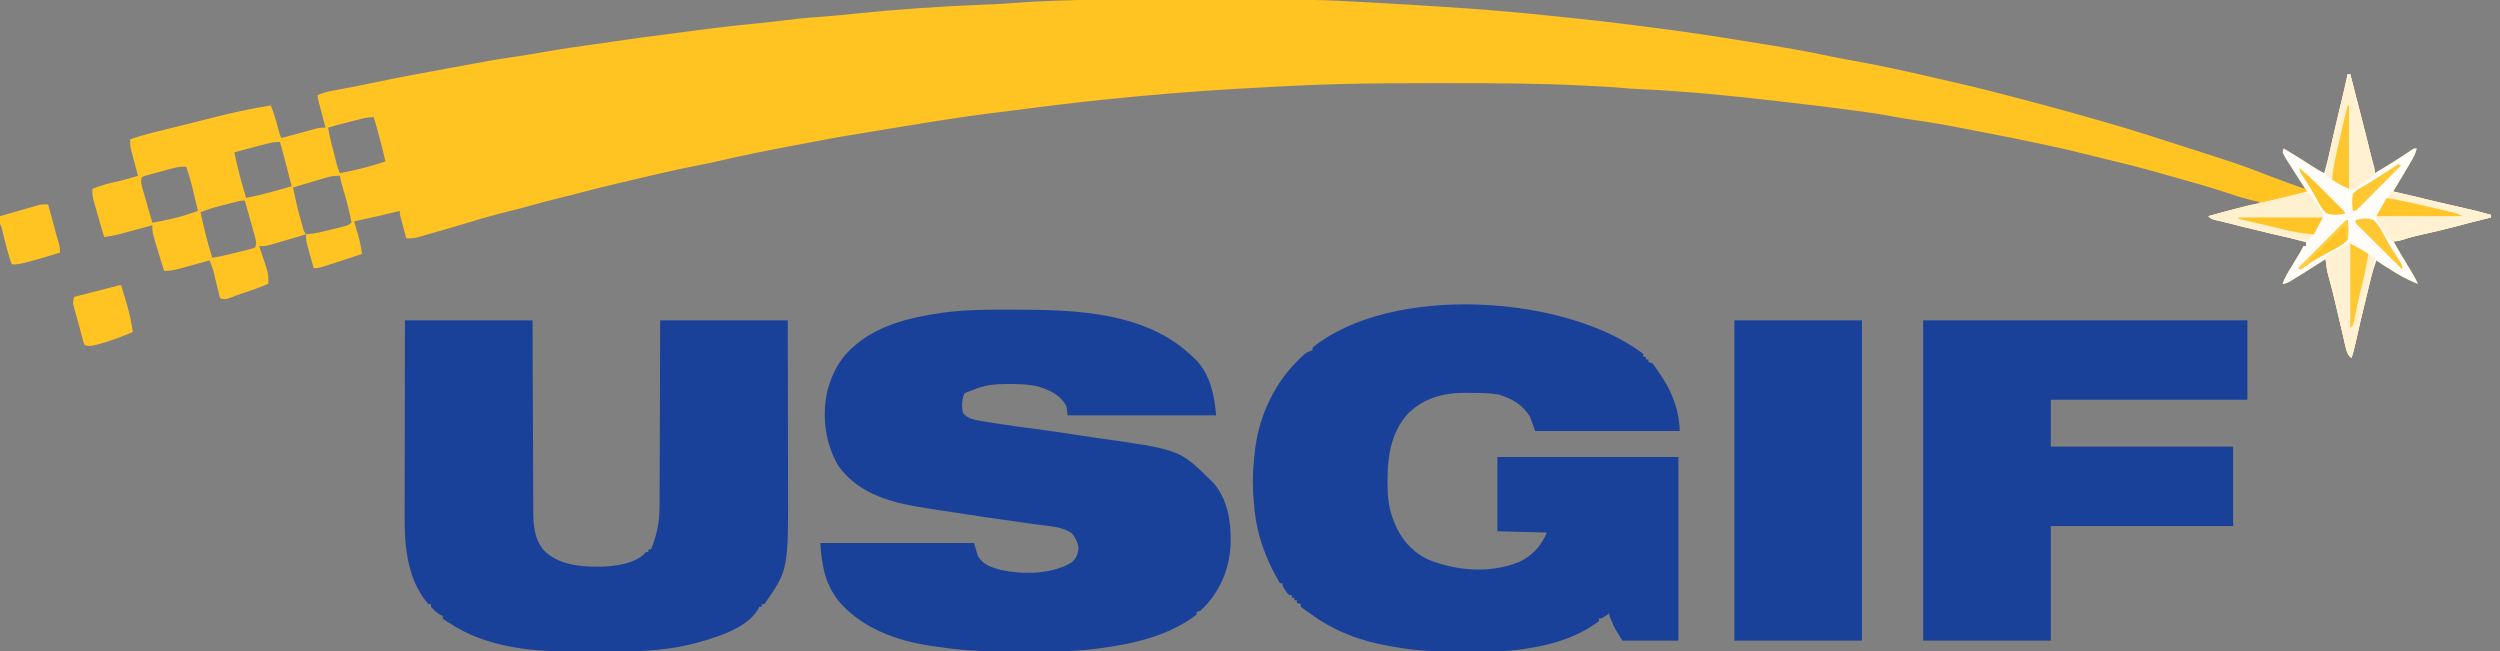
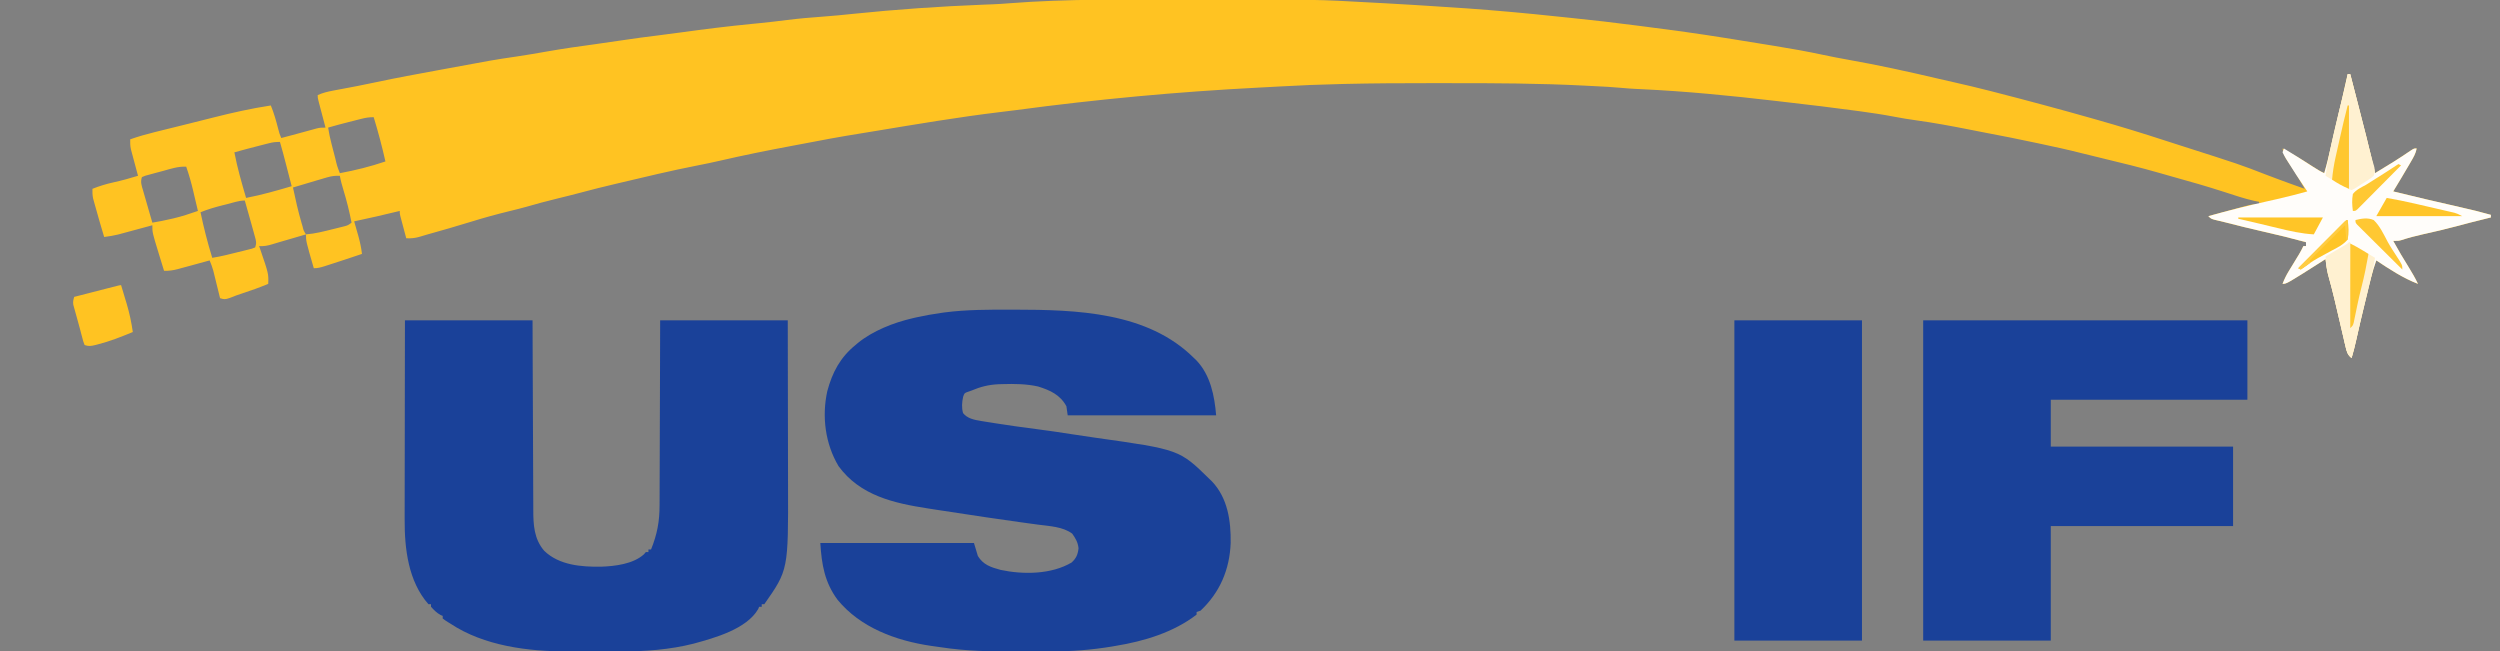
<svg xmlns="http://www.w3.org/2000/svg" version="1.1" width="1920" height="500">
  <rect width="100%" height="100%" fill="#808080" stroke="none" />
  <path d="M0 0 C6.703 0.008 13.407 0.005 20.11 -0.004 C101.388 -0.103 101.388 -0.103 141.168 2.128 C143.567 2.261 145.967 2.388 148.367 2.514 C149.16 2.555 149.952 2.596 150.769 2.639 C151.531 2.679 152.293 2.719 153.077 2.76 C160.009 3.123 166.937 3.532 173.865 3.969 C177.151 4.175 180.437 4.375 183.723 4.573 C205.4 5.881 227.048 7.383 248.679 9.32 C250.054 9.443 250.054 9.443 251.457 9.568 C262.363 10.55 273.256 11.631 284.144 12.795 C287.949 13.202 291.757 13.589 295.566 13.968 C312.84 15.695 330.063 17.744 347.279 19.971 C349.582 20.269 351.886 20.564 354.19 20.86 C374 23.401 393.771 26.085 413.491 29.257 C415.967 29.652 418.442 30.046 420.917 30.441 C427.464 31.487 434.009 32.548 440.552 33.616 C444.462 34.252 448.373 34.882 452.284 35.511 C464.907 37.559 477.456 39.773 489.96 42.457 C496.245 43.804 502.537 45.018 508.866 46.132 C531.893 50.222 554.756 55.198 577.516 60.562 C581.439 61.479 585.369 62.364 589.3 63.248 C599.068 65.446 608.794 67.761 618.491 70.257 C619.446 70.502 620.4 70.747 621.384 70.999 C646.503 77.447 671.546 84.165 696.491 91.257 C697.7 91.6 698.908 91.943 700.153 92.296 C717.562 97.251 734.841 102.513 752.049 108.137 C756.656 109.636 761.271 111.108 765.886 112.582 C809.787 126.616 809.787 126.616 829.491 134.257 C832.197 135.285 834.906 136.303 837.616 137.32 C838.271 137.566 838.926 137.812 839.6 138.065 C846.204 140.539 852.842 142.909 859.491 145.257 C856.46 139.936 853.425 134.635 850.058 129.519 C849.652 128.902 849.247 128.286 848.829 127.65 C848.035 126.451 847.234 125.257 846.425 124.067 C844.274 120.82 842.942 118.145 842.491 114.257 C850.449 118.695 858.257 123.278 865.871 128.286 C868.675 130.125 871.446 131.846 874.491 133.257 C876.538 126.479 878.087 119.592 879.679 112.695 C879.985 111.375 880.291 110.055 880.598 108.735 C881.237 105.98 881.876 103.225 882.514 100.47 C883.483 96.289 884.459 92.109 885.437 87.929 C885.594 87.255 885.752 86.582 885.914 85.888 C886.67 82.656 887.425 79.425 888.182 76.194 C889.654 69.889 891.102 63.581 892.491 57.257 C893.151 57.257 893.811 57.257 894.491 57.257 C907.84 108.684 907.84 108.684 913.491 133.257 C922.903 127.574 932.265 121.885 941.304 115.62 C943.491 114.257 943.491 114.257 945.491 114.257 C944.807 118.167 942.972 121.162 940.991 124.57 C940.643 125.171 940.295 125.771 939.937 126.39 C935.865 133.391 931.684 140.328 927.491 147.257 C944.81 151.496 962.152 155.594 979.547 159.503 C987.248 161.241 994.9 163.082 1002.491 165.257 C1002.491 165.917 1002.491 166.577 1002.491 167.257 C1001.222 167.572 999.952 167.886 998.644 168.21 C986.981 171.108 986.981 171.108 975.366 174.195 C967.251 176.391 959.056 178.229 950.852 180.064 C945.019 181.382 939.308 182.838 933.624 184.704 C931.491 185.257 931.491 185.257 927.491 185.257 C931.293 192.24 935.366 199.019 939.562 205.771 C942.079 209.851 944.43 213.92 946.491 218.257 C935.144 213.921 924.569 206.976 914.491 200.257 C911.342 208.974 909.274 217.945 907.116 226.945 C906.715 228.607 906.313 230.269 905.911 231.931 C903.522 241.835 901.183 251.749 898.988 261.697 C897.974 266.273 896.827 270.765 895.491 275.257 C892.336 272.701 891.741 270.252 890.843 266.359 C890.562 265.167 890.282 263.976 889.993 262.748 C889.704 261.472 889.414 260.196 889.116 258.882 C888.809 257.563 888.501 256.245 888.191 254.927 C887.572 252.28 886.958 249.633 886.349 246.984 C885.189 241.945 884 236.913 882.804 231.882 C882.606 231.042 882.408 230.202 882.204 229.337 C880.71 223.043 879.052 216.805 877.288 210.581 C876.382 206.799 875.913 203.122 875.491 199.257 C874.722 199.747 874.722 199.747 873.938 200.248 C845.652 218.257 845.652 218.257 842.491 218.257 C843.794 214.789 845.313 211.696 847.241 208.534 C847.767 207.666 848.293 206.798 848.835 205.904 C849.382 205.01 849.928 204.116 850.491 203.195 C851.576 201.413 852.659 199.63 853.741 197.847 C854.461 196.669 854.461 196.669 855.195 195.468 C856.388 193.433 857.465 191.38 858.491 189.257 C859.151 189.257 859.811 189.257 860.491 189.257 C860.491 188.267 860.491 187.277 860.491 186.257 C849.732 183.337 838.952 180.636 828.071 178.21 C818.015 175.955 808.023 173.449 798.039 170.896 C796.394 170.484 794.745 170.086 793.092 169.708 C787.696 168.461 787.696 168.461 785.491 166.257 C792.82 164.241 800.153 162.24 807.491 160.257 C808.55 159.971 808.55 159.971 809.631 159.679 C811.27 159.239 812.912 158.81 814.554 158.382 C815.84 158.046 815.84 158.046 817.152 157.702 C819.649 157.227 821.956 157.176 824.491 157.257 C824.491 156.597 824.491 155.937 824.491 155.257 C822.759 154.917 822.759 154.917 820.991 154.57 C812.953 152.779 805.142 150.082 797.311 147.553 C784.368 143.374 771.329 139.636 758.219 136.015 C754.844 135.077 751.48 134.108 748.116 133.132 C733.589 128.979 718.939 125.357 704.245 121.844 C698.765 120.533 693.291 119.211 687.831 117.818 C677.647 115.229 667.393 113.005 657.116 110.82 C655.732 110.524 655.732 110.524 654.32 110.223 C640.481 107.27 626.626 104.465 612.716 101.869 C609.132 101.189 605.554 100.479 601.976 99.765 C588.336 97.051 574.703 94.538 560.921 92.638 C555.158 91.838 549.443 90.895 543.73 89.792 C535.558 88.223 527.36 87.005 519.116 85.882 C518.36 85.778 517.603 85.674 516.823 85.566 C497.907 82.967 478.949 80.726 459.981 78.544 C457.599 78.27 455.218 77.992 452.836 77.714 C418.711 73.734 384.537 70.366 350.212 68.75 C349.519 68.718 348.826 68.685 348.113 68.652 C347.434 68.62 346.756 68.588 346.058 68.555 C342.401 68.376 338.764 68.127 335.12 67.769 C327.93 67.068 320.72 66.737 313.507 66.382 C311.107 66.263 308.707 66.135 306.308 66.007 C271.695 64.238 237.016 64.089 202.367 64.127 C197.11 64.132 191.853 64.129 186.596 64.123 C165.276 64.104 143.967 64.222 122.652 64.71 C121.769 64.73 120.885 64.75 119.976 64.771 C104.017 65.141 88.07 65.773 72.132 66.671 C70.381 66.768 68.631 66.865 66.88 66.961 C65.998 67.01 65.115 67.059 64.206 67.109 C61.443 67.26 58.679 67.403 55.915 67.545 C-6.276 70.747 -68.544 76.528 -130.262 84.829 C-134.216 85.35 -138.174 85.824 -142.133 86.295 C-174.253 90.147 -206.19 95.587 -238.101 100.86 C-241.097 101.354 -244.094 101.845 -247.091 102.334 C-250.356 102.869 -253.62 103.407 -256.884 103.945 C-257.973 104.123 -259.062 104.301 -260.185 104.484 C-268.832 105.919 -277.436 107.558 -286.043 109.211 C-291.244 110.209 -296.45 111.183 -301.657 112.152 C-320.487 115.67 -339.213 119.418 -357.876 123.742 C-363.402 125.019 -368.94 126.182 -374.509 127.257 C-394.959 131.236 -415.233 136.163 -435.509 140.945 C-436.3 141.131 -437.092 141.317 -437.908 141.509 C-446.953 143.638 -455.951 145.874 -464.922 148.299 C-470.785 149.865 -476.679 151.305 -482.571 152.757 C-490.721 154.778 -498.821 156.858 -506.872 159.242 C-510.845 160.351 -514.839 161.335 -518.846 162.313 C-528.848 164.754 -538.715 167.44 -548.545 170.499 C-559.872 174.019 -571.282 177.246 -582.7 180.455 C-584.359 180.929 -586.014 181.415 -587.661 181.93 C-591.38 183.091 -594.615 183.447 -598.509 183.257 C-599.346 180.133 -600.178 177.008 -601.009 173.882 C-601.247 172.993 -601.485 172.103 -601.731 171.187 C-601.957 170.336 -602.182 169.485 -602.415 168.609 C-602.624 167.823 -602.834 167.038 -603.05 166.228 C-603.509 164.257 -603.509 164.257 -603.509 162.257 C-604.071 162.393 -604.634 162.529 -605.214 162.669 C-616.286 165.334 -627.355 167.952 -638.509 170.257 C-638.159 171.475 -637.81 172.693 -637.45 173.949 C-636.99 175.572 -636.53 177.196 -636.071 178.82 C-635.726 180.019 -635.726 180.019 -635.374 181.243 C-634.058 185.914 -633.072 190.436 -632.509 195.257 C-641.468 198.275 -650.434 201.273 -659.446 204.132 C-660.447 204.454 -660.447 204.454 -661.468 204.783 C-664.275 205.666 -666.544 206.257 -669.509 206.257 C-675.509 185.519 -675.509 185.519 -675.509 180.257 C-676.199 180.459 -676.889 180.66 -677.601 180.868 C-680.757 181.79 -683.914 182.711 -687.071 183.632 C-688.7 184.108 -688.7 184.108 -690.362 184.593 C-692.474 185.209 -694.587 185.824 -696.7 186.436 C-698.361 186.922 -700.02 187.416 -701.672 187.93 C-705.051 188.969 -707.97 189.472 -711.509 189.257 C-711.255 189.984 -711.001 190.711 -710.739 191.46 C-704.226 210.486 -704.226 210.486 -704.509 218.257 C-710.939 220.965 -717.462 223.299 -724.094 225.458 C-727.514 226.574 -730.867 227.769 -734.196 229.132 C-737.559 230.274 -738.32 230.271 -741.509 229.257 C-741.68 228.556 -741.851 227.855 -742.028 227.133 C-742.809 223.945 -743.596 220.757 -744.384 217.57 C-744.653 216.467 -744.922 215.364 -745.2 214.228 C-745.464 213.161 -745.728 212.094 -746.001 210.995 C-746.242 210.016 -746.483 209.037 -746.731 208.028 C-747.485 205.341 -748.422 202.825 -749.509 200.257 C-750.133 200.428 -750.758 200.6 -751.401 200.776 C-754.27 201.562 -757.139 202.347 -760.009 203.132 C-760.991 203.402 -761.973 203.671 -762.985 203.949 C-765.825 204.725 -768.666 205.492 -771.509 206.257 C-772.661 206.575 -772.661 206.575 -773.837 206.899 C-777.506 207.876 -780.725 208.341 -784.509 208.257 C-785.637 204.592 -786.761 200.924 -787.884 197.257 C-788.201 196.227 -788.518 195.197 -788.844 194.136 C-793.509 178.881 -793.509 178.881 -793.509 173.257 C-794.381 173.494 -795.253 173.731 -796.151 173.976 C-799.414 174.86 -802.677 175.742 -805.941 176.62 C-807.349 177 -808.756 177.381 -810.163 177.764 C-812.195 178.316 -814.229 178.863 -816.262 179.409 C-817.483 179.739 -818.703 180.069 -819.96 180.409 C-823.49 181.253 -826.912 181.803 -830.509 182.257 C-832.661 175.177 -834.722 168.076 -836.696 160.945 C-836.969 159.982 -837.241 159.02 -837.522 158.029 C-837.779 157.097 -838.037 156.166 -838.302 155.206 C-838.534 154.375 -838.766 153.543 -839.005 152.686 C-839.532 150.144 -839.598 147.845 -839.509 145.257 C-834.092 143.115 -828.819 141.495 -823.134 140.257 C-816.829 138.869 -810.674 137.174 -804.509 135.257 C-804.69 134.587 -804.872 133.916 -805.059 133.225 C-805.882 130.175 -806.695 127.122 -807.509 124.07 C-807.795 123.015 -808.081 121.959 -808.376 120.872 C-808.646 119.851 -808.917 118.829 -809.196 117.777 C-809.447 116.839 -809.699 115.902 -809.958 114.936 C-810.501 112.295 -810.611 109.945 -810.509 107.257 C-804.353 105.108 -798.179 103.322 -791.848 101.769 C-790.949 101.545 -790.05 101.321 -789.123 101.091 C-786.231 100.372 -783.339 99.658 -780.446 98.945 C-778.448 98.449 -776.45 97.954 -774.452 97.458 C-771.494 96.724 -768.536 95.99 -765.577 95.258 C-759.317 93.709 -753.063 92.135 -746.813 90.546 C-732.166 86.833 -717.456 83.525 -702.509 81.257 C-700.123 87.101 -698.429 93.045 -696.867 99.152 C-695.943 102.795 -695.943 102.795 -694.509 106.257 C-693.6 106.015 -692.691 105.772 -691.755 105.523 C-689.81 105.004 -687.865 104.486 -685.919 103.969 C-682.38 103.028 -678.843 102.077 -675.313 101.101 C-674.644 100.918 -673.974 100.734 -673.284 100.545 C-671.406 100.03 -669.53 99.511 -667.653 98.992 C-664.509 98.257 -664.509 98.257 -660.509 98.257 C-660.781 97.228 -660.781 97.228 -661.059 96.178 C-661.878 93.08 -662.693 89.981 -663.509 86.882 C-663.795 85.802 -664.081 84.722 -664.376 83.609 C-664.646 82.577 -664.917 81.546 -665.196 80.484 C-665.447 79.531 -665.699 78.577 -665.958 77.596 C-666.509 75.257 -666.509 75.257 -666.509 73.257 C-662.681 71.58 -659.01 70.658 -654.907 69.89 C-653.623 69.646 -652.339 69.403 -651.016 69.152 C-650.342 69.026 -649.668 68.901 -648.974 68.772 C-645.431 68.112 -641.892 67.436 -638.352 66.761 C-637.657 66.629 -636.962 66.497 -636.245 66.361 C-631.276 65.414 -626.326 64.397 -621.384 63.32 C-605.826 59.973 -590.153 57.163 -574.509 54.257 C-573.598 54.088 -572.688 53.919 -571.75 53.744 C-531.565 46.281 -531.565 46.281 -513.546 43.624 C-505.737 42.47 -497.969 41.132 -490.196 39.757 C-478.047 37.622 -465.871 35.861 -453.645 34.226 C-446.651 33.288 -439.674 32.249 -432.696 31.195 C-423.556 29.822 -414.411 28.578 -405.236 27.47 C-399.2 26.735 -393.175 25.944 -387.153 25.101 C-369.223 22.598 -351.3 20.418 -333.283 18.641 C-331.672 18.482 -330.061 18.323 -328.45 18.163 C-327.673 18.087 -326.897 18.01 -326.097 17.931 C-319.45 17.267 -312.823 16.47 -306.196 15.632 C-296.987 14.479 -287.784 13.683 -278.528 13.022 C-270.732 12.456 -262.969 11.705 -255.196 10.882 C-222.092 7.462 -188.855 5.174 -155.604 3.853 C-154.747 3.818 -153.889 3.784 -153.006 3.749 C-151.45 3.687 -149.893 3.629 -148.337 3.573 C-144.131 3.412 -139.947 3.141 -135.752 2.798 C-90.629 -0.741 -45.223 -0.057 0 0 Z M-632.903 91.499 C-633.941 91.761 -634.98 92.023 -636.05 92.292 C-637.129 92.569 -638.209 92.847 -639.321 93.132 C-640.389 93.402 -641.457 93.671 -642.557 93.949 C-647.9 95.303 -653.22 96.703 -658.509 98.257 C-657.859 102.471 -656.984 106.552 -655.915 110.679 C-655.607 111.869 -655.299 113.059 -654.981 114.284 C-654.66 115.513 -654.339 116.741 -654.009 118.007 C-653.688 119.251 -653.367 120.495 -653.036 121.777 C-651.667 127.658 -651.667 127.658 -649.509 133.257 C-637.554 131.047 -626.041 128.159 -614.509 124.257 C-617.08 112.78 -620.073 101.506 -623.509 90.257 C-627.048 90.257 -629.52 90.64 -632.903 91.499 Z M-703.887 110.245 C-705.139 110.561 -705.139 110.561 -706.416 110.883 C-707.73 111.223 -707.73 111.223 -709.071 111.57 C-710.411 111.91 -710.411 111.91 -711.777 112.258 C-718.039 113.857 -724.288 115.502 -730.509 117.257 C-728.232 129.139 -724.929 140.663 -721.509 152.257 C-709.627 149.981 -698.102 146.677 -686.509 143.257 C-687.632 138.903 -688.758 134.549 -689.884 130.195 C-690.201 128.966 -690.518 127.736 -690.844 126.47 C-692.334 120.712 -693.83 114.963 -695.509 109.257 C-698.739 109.257 -700.845 109.47 -703.887 110.245 Z M-785.221 131.51 C-787.263 132.071 -789.309 132.611 -791.356 133.15 C-792.652 133.503 -793.948 133.858 -795.243 134.214 C-796.421 134.534 -797.599 134.853 -798.812 135.182 C-799.702 135.537 -800.592 135.892 -801.509 136.257 C-802.805 140.146 -801.755 142.764 -800.637 146.55 C-800.336 147.609 -800.336 147.609 -800.028 148.69 C-799.384 150.944 -798.727 153.194 -798.071 155.445 C-797.632 156.972 -797.194 158.5 -796.757 160.029 C-795.683 163.774 -794.599 167.516 -793.509 171.257 C-788.756 170.485 -784.072 169.535 -779.384 168.445 C-778.359 168.216 -778.359 168.216 -777.313 167.982 C-770.905 166.492 -764.724 164.402 -758.509 162.257 C-759.439 158.276 -760.379 154.298 -761.321 150.32 C-761.582 149.203 -761.843 148.086 -762.112 146.935 C-763.622 140.579 -765.333 134.418 -767.509 128.257 C-773.663 127.952 -779.351 129.89 -785.221 131.51 Z M-659.239 136.464 C-660.125 136.721 -661.011 136.979 -661.925 137.243 C-663.296 137.652 -663.296 137.652 -664.696 138.07 C-665.591 138.331 -666.487 138.592 -667.409 138.861 C-673.452 140.628 -679.48 142.442 -685.509 144.257 C-683.567 153.531 -681.497 162.726 -678.821 171.82 C-678.5 172.917 -678.5 172.917 -678.172 174.036 C-677.35 177.42 -677.35 177.42 -675.509 180.257 C-668.563 179.722 -661.935 178.022 -655.196 176.32 C-654.113 176.055 -653.029 175.79 -651.913 175.517 C-650.876 175.257 -649.839 174.997 -648.77 174.73 C-647.831 174.495 -646.893 174.261 -645.925 174.019 C-643.287 173.311 -643.287 173.311 -640.509 171.257 C-642.178 162.691 -644.245 154.374 -646.794 146.033 C-647.883 142.461 -648.863 138.937 -649.509 135.257 C-653.012 135.137 -655.881 135.477 -659.239 136.464 Z M-736.134 157.07 C-737.202 157.331 -738.271 157.592 -739.372 157.861 C-745.258 159.327 -750.881 160.988 -756.509 163.257 C-754.028 175.105 -751.081 186.691 -747.509 198.257 C-740.796 197.211 -734.277 195.547 -727.696 193.882 C-726.444 193.578 -725.191 193.274 -723.901 192.96 C-722.713 192.659 -721.525 192.357 -720.302 192.046 C-719.214 191.775 -718.126 191.504 -717.005 191.224 C-716.181 190.905 -715.357 190.586 -714.509 190.257 C-713.293 186.61 -713.853 185.19 -714.872 181.523 C-715.337 179.825 -715.337 179.825 -715.811 178.093 C-716.145 176.91 -716.478 175.726 -716.821 174.507 C-717.143 173.339 -717.464 172.171 -717.796 170.968 C-719.336 165.389 -720.907 159.819 -722.509 154.257 C-727.087 154.257 -731.715 155.966 -736.134 157.07 Z " fill="#FFC322" transform="translate(910.509,-0.257)" />
-   <path d="M0 0 C0.427 0.405 0.853 0.81 1.293 1.227 C1.293 1.887 1.293 2.547 1.293 3.227 C1.953 3.227 2.613 3.227 3.293 3.227 C3.293 3.887 3.293 4.547 3.293 5.227 C3.953 5.227 4.613 5.227 5.293 5.227 C5.293 5.887 5.293 6.547 5.293 7.227 C6.283 7.557 7.273 7.887 8.293 8.227 C10.906 11.358 13.062 14.816 15.293 18.227 C15.825 19.017 16.358 19.807 16.906 20.621 C24.089 31.813 29.293 46.76 29.293 60.227 C-7.337 60.227 -43.967 60.227 -81.707 60.227 C-83.687 54.782 -83.687 54.782 -85.707 49.227 C-91.332 39.985 -99.522 35.399 -109.707 32.227 C-116.923 31.004 -124.031 31.005 -131.332 30.977 C-132.622 30.956 -133.913 30.935 -135.242 30.914 C-152.011 30.847 -167.156 34.875 -179.359 46.848 C-192.26 61.062 -195.105 79.469 -195.082 97.977 C-195.082 98.638 -195.082 99.3 -195.082 99.982 C-195.056 110.014 -194.446 118.828 -190.707 128.227 C-190.395 129.073 -190.083 129.92 -189.762 130.793 C-184.728 143.292 -175.768 153.565 -163.395 159.172 C-141.312 167.838 -116.012 169.786 -93.754 160.707 C-83.542 155.745 -77.114 148.51 -72.707 138.227 C-85.247 137.897 -97.787 137.567 -110.707 137.227 C-110.707 118.417 -110.707 99.607 -110.707 80.227 C-64.837 80.227 -18.967 80.227 28.293 80.227 C28.293 126.757 28.293 173.287 28.293 221.227 C14.103 221.227 -0.087 221.227 -14.707 221.227 C-20.375 212.157 -20.375 212.157 -22.52 207.352 C-22.938 206.426 -23.357 205.5 -23.789 204.547 C-24.707 202.227 -24.707 202.227 -24.707 200.227 C-25.656 200.887 -26.605 201.547 -27.582 202.227 C-30.707 204.227 -30.707 204.227 -32.707 204.227 C-32.707 204.887 -32.707 205.547 -32.707 206.227 C-47.671 217.717 -67.224 224.057 -85.684 226.909 C-87.415 227.181 -89.142 227.476 -90.868 227.775 C-104.199 229.802 -117.654 229.566 -131.104 229.542 C-133.956 229.538 -136.807 229.545 -139.658 229.563 C-156.23 229.668 -172.362 229.241 -188.707 226.227 C-190.47 225.922 -192.234 225.619 -193.998 225.317 C-215.861 221.57 -236.914 213.612 -254.707 200.227 C-256.081 199.287 -257.456 198.35 -258.832 197.414 C-259.781 196.692 -260.73 195.97 -261.707 195.227 C-261.707 194.567 -261.707 193.907 -261.707 193.227 C-262.697 192.897 -263.687 192.567 -264.707 192.227 C-264.707 191.567 -264.707 190.907 -264.707 190.227 C-265.367 190.227 -266.027 190.227 -266.707 190.227 C-266.707 189.567 -266.707 188.907 -266.707 188.227 C-267.367 188.227 -268.027 188.227 -268.707 188.227 C-268.707 187.567 -268.707 186.907 -268.707 186.227 C-269.367 186.227 -270.027 186.227 -270.707 186.227 C-271.996 184.766 -271.996 184.766 -273.332 182.852 C-273.778 182.225 -274.224 181.599 -274.684 180.953 C-275.707 179.227 -275.707 179.227 -275.707 177.227 C-276.367 177.227 -277.027 177.227 -277.707 177.227 C-288.793 158.412 -295.587 139.826 -297.52 117.977 C-297.582 117.305 -297.644 116.633 -297.707 115.942 C-298.714 104.901 -298.878 94.246 -297.707 83.227 C-297.578 81.761 -297.451 80.294 -297.324 78.828 C-294.463 48.331 -281.082 20.307 -257.707 0.227 C-254.879 -1.082 -254.879 -1.082 -252.707 -1.773 C-252.707 -2.433 -252.707 -3.093 -252.707 -3.773 C-192.346 -52.74 -60.121 -44.378 0 0 Z " fill="#1A4199" transform="translate(1260.707,270.773)" />
  <path d="M0 0 C1.124 0.001 2.249 0.001 3.407 0.002 C50.863 0.071 105.627 1.61 141.312 37.188 C141.918 37.77 142.524 38.353 143.148 38.953 C153.963 50.283 157.068 66.248 158.312 81.188 C120.692 81.188 83.073 81.188 44.312 81.188 C43.983 78.877 43.653 76.567 43.312 74.188 C38.427 65.288 30.812 61.9 21.5 59 C12.643 57.014 3.348 56.915 -5.688 57.188 C-6.741 57.216 -7.794 57.244 -8.879 57.273 C-16.468 57.65 -22.713 59.226 -29.688 62.188 C-30.589 62.505 -31.49 62.822 -32.418 63.148 C-34.958 64.021 -34.958 64.021 -36 66.875 C-36.903 71.227 -37.264 75.114 -36.062 79.438 C-32.821 83.563 -27.545 84.628 -22.594 85.434 C-21.414 85.629 -20.234 85.824 -19.019 86.026 C-17.754 86.223 -16.49 86.421 -15.188 86.625 C-13.851 86.841 -12.514 87.057 -11.177 87.273 C-0.694 88.951 9.819 90.376 20.347 91.74 C29.319 92.905 38.26 94.21 47.198 95.62 C53.353 96.588 59.513 97.509 65.684 98.375 C130.124 107.449 130.124 107.449 153.312 130.188 C153.877 130.728 154.442 131.268 155.023 131.824 C167.226 144.64 169.714 162.283 169.465 179.195 C168.685 199.632 161.176 217.234 146.312 231.188 C145.322 231.518 144.333 231.847 143.312 232.188 C143.312 232.847 143.312 233.507 143.312 234.188 C125.713 247.8 102.985 254.655 81.312 258.188 C79.76 258.458 79.76 258.458 78.176 258.734 C62.588 261.316 47.059 262.504 31.273 262.488 C29.612 262.492 27.95 262.497 26.288 262.501 C22.835 262.509 19.381 262.509 15.927 262.503 C12.445 262.499 8.962 262.505 5.48 262.524 C-14.49 262.627 -33.907 262.261 -53.688 259.188 C-56.081 258.847 -58.475 258.513 -60.869 258.181 C-87.587 254.231 -114.965 244.223 -132.5 222.75 C-142.366 209.34 -144.647 195.842 -145.688 179.188 C-106.748 179.188 -67.808 179.188 -27.688 179.188 C-26.698 182.488 -25.707 185.787 -24.688 189.188 C-20.478 196.076 -14.637 197.811 -7.215 199.875 C10.141 203.556 31.744 203.413 47.312 194.188 C50.843 190.994 52.119 188.005 52.625 183.25 C52.163 178.718 50.366 175.662 47.75 172 C40.522 166.625 30.221 166.268 21.544 165.11 C19.254 164.805 16.965 164.49 14.676 164.172 C12.283 163.84 9.89 163.509 7.497 163.18 C-0.76 162.047 -9.006 160.843 -17.25 159.625 C-17.957 159.521 -18.664 159.417 -19.392 159.309 C-31.805 157.478 -44.214 155.624 -56.608 153.671 C-58.705 153.342 -60.802 153.016 -62.899 152.692 C-89.113 148.634 -115.054 142.902 -131.688 120.188 C-141.899 103.076 -144.631 81.993 -140.312 62.527 C-136.467 48.131 -130.322 36.609 -118.688 27.188 C-118.116 26.695 -117.545 26.203 -116.957 25.695 C-105.322 16.192 -89.424 9.984 -74.938 6.625 C-74.041 6.415 -73.144 6.205 -72.22 5.989 C-65.664 4.512 -59.093 3.362 -52.438 2.438 C-51.613 2.322 -50.788 2.207 -49.938 2.088 C-33.366 -0.033 -16.678 -0.017 0 0 Z " fill="#1A4199" transform="translate(775.688,237.812)" />
  <path d="M0 0 C32.34 0 64.68 0 98 0 C98.037 11.35 98.075 22.7 98.113 34.395 C98.144 41.591 98.175 48.786 98.209 55.982 C98.263 67.401 98.315 78.819 98.346 90.238 C98.369 98.555 98.403 106.872 98.449 115.189 C98.473 119.589 98.491 123.99 98.498 128.391 C98.504 132.54 98.524 136.689 98.554 140.838 C98.563 142.354 98.567 143.87 98.565 145.386 C98.556 157.014 99.09 167.842 106.934 176.996 C118.366 188.083 135.45 189.447 150.66 189.219 C161.437 188.831 175.269 187.158 183.5 179.75 C183.995 179.173 184.49 178.595 185 178 C185.66 178 186.32 178 187 178 C187 177.34 187 176.68 187 176 C187.66 176 188.32 176 189 176 C193.657 164.553 195.592 154.334 195.546 142.02 C195.555 140.462 195.565 138.903 195.577 137.345 C195.605 133.155 195.608 128.966 195.608 124.777 C195.611 120.383 195.636 115.99 195.659 111.597 C195.7 103.295 195.72 94.994 195.733 86.693 C195.752 75.463 195.802 64.232 195.851 53.002 C195.926 35.335 195.96 17.668 196 0 C228.34 0 260.68 0 294 0 C294.081 38.655 294.081 38.655 294.098 54.992 C294.109 66.223 294.123 77.454 294.151 88.685 C294.171 96.868 294.184 105.051 294.188 113.235 C294.191 117.557 294.197 121.879 294.211 126.202 C294.426 191.677 294.426 191.677 276 218 C275.34 218 274.68 218 274 218 C274 218.66 274 219.32 274 220 C273.34 220 272.68 220 272 220 C271.658 220.855 271.658 220.855 271.309 221.727 C262.408 237.19 237.703 243.944 221.591 248.342 C203.52 252.929 184.488 254.324 165.906 254.266 C164.338 254.267 162.771 254.269 161.203 254.271 C157.949 254.274 154.696 254.27 151.442 254.261 C147.328 254.249 143.214 254.256 139.1 254.268 C135.872 254.275 132.644 254.273 129.416 254.268 C127.902 254.266 126.387 254.268 124.872 254.273 C94.588 254.347 60.7 250.049 35 233 C34.322 232.585 33.644 232.17 32.945 231.742 C31.25 230.688 31.25 230.688 29 229 C29 228.34 29 227.68 29 227 C28.165 226.66 28.165 226.66 27.312 226.312 C24.338 224.624 22.28 222.533 20 220 C20 219.34 20 218.68 20 218 C19.34 218 18.68 218 18 218 C2.528 200.384 -0.334 175.353 -0.227 152.919 C-0.226 151.242 -0.227 149.565 -0.228 147.888 C-0.229 143.377 -0.217 138.865 -0.203 134.354 C-0.19 129.624 -0.189 124.894 -0.187 120.164 C-0.181 111.226 -0.164 102.287 -0.144 93.349 C-0.117 81.257 -0.107 69.166 -0.095 57.074 C-0.076 38.05 -0.036 19.025 0 0 Z " fill="#1A4199" transform="translate(311,246)" />
  <path d="M0 0 C82.17 0 164.34 0 249 0 C249 20.13 249 40.26 249 61 C199.17 61 149.34 61 98 61 C98 72.88 98 84.76 98 97 C144.2 97 190.4 97 238 97 C238 117.13 238 137.26 238 158 C191.8 158 145.6 158 98 158 C98 187.04 98 216.08 98 246 C65.66 246 33.32 246 0 246 C0 164.82 0 83.64 0 0 Z " fill="#1A4199" transform="translate(1477,246)" />
  <path d="M0 0 C32.34 0 64.68 0 98 0 C98 81.18 98 162.36 98 246 C65.66 246 33.32 246 0 246 C0 164.82 0 83.64 0 0 Z " fill="#1A4199" transform="translate(1332,246)" />
  <path d="M0 0 C0.66 0 1.32 0 2 0 C15.348 51.427 15.348 51.427 21 76 C30.412 70.317 39.773 64.628 48.812 58.363 C51 57 51 57 53 57 C52.315 60.91 50.481 63.905 48.5 67.312 C48.152 67.913 47.804 68.514 47.445 69.133 C43.374 76.134 39.192 83.071 35 90 C52.318 94.239 69.661 98.337 87.056 102.246 C94.757 103.984 102.408 105.825 110 108 C110 108.66 110 109.32 110 110 C108.73 110.315 107.461 110.629 106.152 110.953 C94.489 113.85 94.489 113.85 82.875 116.938 C74.76 119.134 66.565 120.972 58.361 122.806 C52.527 124.125 46.816 125.581 41.132 127.447 C39 128 39 128 35 128 C38.802 134.983 42.875 141.761 47.07 148.514 C49.588 152.594 51.939 156.663 54 161 C42.653 156.664 32.078 149.719 22 143 C18.85 151.717 16.783 160.688 14.625 169.688 C14.223 171.35 13.822 173.012 13.42 174.674 C11.031 184.578 8.691 194.492 6.497 204.44 C5.483 209.015 4.336 213.508 3 218 C-0.156 215.444 -0.751 212.995 -1.648 209.102 C-1.929 207.91 -2.21 206.718 -2.499 205.491 C-2.788 204.215 -3.077 202.939 -3.375 201.625 C-3.682 200.306 -3.991 198.988 -4.3 197.669 C-4.92 195.023 -5.534 192.376 -6.142 189.727 C-7.302 184.687 -8.492 179.656 -9.688 174.625 C-9.886 173.785 -10.084 172.945 -10.288 172.08 C-11.781 165.785 -13.439 159.548 -15.203 153.324 C-16.11 149.542 -16.579 145.865 -17 142 C-17.513 142.327 -18.025 142.654 -18.554 142.99 C-46.839 161 -46.839 161 -50 161 C-48.697 157.532 -47.178 154.439 -45.25 151.277 C-44.724 150.409 -44.198 149.541 -43.656 148.646 C-43.11 147.753 -42.563 146.859 -42 145.938 C-40.915 144.156 -39.832 142.373 -38.75 140.59 C-38.27 139.805 -37.791 139.02 -37.297 138.211 C-36.103 136.176 -35.026 134.123 -34 132 C-33.34 132 -32.68 132 -32 132 C-32 131.01 -32 130.02 -32 129 C-42.759 126.08 -53.539 123.379 -64.421 120.953 C-74.476 118.697 -84.468 116.192 -94.452 113.639 C-96.097 113.226 -97.746 112.829 -99.399 112.451 C-104.796 111.204 -104.796 111.204 -107 109 C-92.264 104.896 -77.51 101.133 -62.586 97.785 C-60.682 97.357 -58.779 96.929 -56.875 96.5 C-55.482 96.186 -55.482 96.186 -54.06 95.866 C-46.316 94.106 -38.649 92.133 -31 90 C-31.617 89.091 -32.235 88.182 -32.871 87.246 C-37.434 80.493 -41.916 73.692 -46.188 66.75 C-46.785 65.803 -46.785 65.803 -47.394 64.838 C-48.344 63.272 -49.183 61.639 -50 60 C-49.67 59.01 -49.34 58.02 -49 57 C-41.491 61.578 -34.034 66.218 -26.671 71.029 C-23.85 72.862 -21.054 74.581 -18 76 C-15.953 69.221 -14.405 62.334 -12.812 55.438 C-12.506 54.118 -12.2 52.798 -11.894 51.478 C-11.254 48.723 -10.616 45.968 -9.978 43.213 C-9.008 39.031 -8.032 34.851 -7.055 30.672 C-6.897 29.998 -6.74 29.325 -6.577 28.631 C-5.822 25.399 -5.066 22.168 -4.31 18.937 C-2.837 12.632 -1.389 6.324 0 0 Z " fill="#FFFDFA" transform="translate(1803,57)" />
-   <path d="M0 0 C0.202 0.751 0.403 1.502 0.611 2.276 C1.532 5.705 2.453 9.134 3.375 12.562 C3.692 13.744 4.009 14.925 4.336 16.143 C4.645 17.293 4.955 18.444 5.273 19.629 C5.572 20.742 5.871 21.854 6.179 23 C6.829 25.376 7.513 27.733 8.227 30.09 C9 33 9 33 9 37 C1.385 39.447 -6.276 41.676 -14 43.75 C-14.813 43.973 -15.625 44.195 -16.462 44.425 C-20.392 45.465 -23.895 46.298 -28 46 C-30.254 39.597 -32.04 33.16 -33.625 26.562 C-34.053 24.792 -34.482 23.023 -34.914 21.254 C-35.099 20.484 -35.284 19.714 -35.475 18.92 C-35.95 16.937 -35.95 16.937 -37 15 C-37.04 13 -37.043 11 -37 9 C-33.086 7.878 -29.171 6.757 -25.257 5.637 C-23.926 5.256 -22.595 4.875 -21.265 4.493 C-19.348 3.944 -17.432 3.396 -15.516 2.848 C-14.364 2.518 -13.211 2.188 -12.024 1.848 C-11.026 1.568 -10.028 1.288 -9 1 C-8.309 0.797 -7.617 0.594 -6.905 0.385 C-4.575 -0.086 -2.371 -0.066 0 0 Z " fill="#FFC322" transform="translate(37,157)" />
  <path d="M0 0 C1.137 3.746 2.257 7.498 3.375 11.25 C3.851 12.816 3.851 12.816 4.336 14.414 C6.452 21.556 7.95 28.626 9 36 C0.153 39.645 -8.645 43.157 -17.938 45.5 C-18.938 45.758 -18.938 45.758 -19.959 46.021 C-23.177 46.787 -24.795 47.068 -28 46 C-28.992 43.508 -28.992 43.508 -29.875 40.125 C-30.206 38.872 -30.538 37.619 -30.879 36.328 C-31.056 35.639 -31.232 34.95 -31.415 34.24 C-32.049 31.813 -32.723 29.399 -33.402 26.984 C-33.873 25.281 -34.343 23.578 -34.812 21.875 C-35.044 21.058 -35.275 20.241 -35.513 19.399 C-35.826 18.239 -35.826 18.239 -36.145 17.055 C-36.334 16.369 -36.523 15.683 -36.718 14.976 C-37.04 12.718 -36.684 11.159 -36 9 C-35.077 8.763 -34.153 8.526 -33.202 8.281 C-29.774 7.401 -26.347 6.519 -22.92 5.637 C-21.437 5.255 -19.954 4.874 -18.471 4.493 C-16.338 3.946 -14.206 3.397 -12.074 2.848 C-11.412 2.678 -10.749 2.508 -10.066 2.333 C-1.025 0 -1.025 0 0 0 Z " fill="#FFC322" transform="translate(93,219)" />
  <path d="M0 0 C0.66 0 1.32 0 2 0 C6.279 16.485 10.528 32.974 14.617 49.507 C15.815 54.332 17.02 59.149 18.359 63.938 C18.556 64.641 18.752 65.345 18.954 66.07 C19.449 67.82 19.958 69.567 20.469 71.312 C21.029 74.147 21.014 75.339 20 78 C18.374 79.48 18.374 79.48 16.289 80.832 C15.539 81.32 14.789 81.808 14.016 82.311 C13.227 82.806 12.438 83.302 11.625 83.812 C10.453 84.585 10.453 84.585 9.258 85.373 C4.897 88.162 4.897 88.162 3 89 C1.515 88.505 1.515 88.505 0 88 C0 67.87 0 47.74 0 27 C-1.238 32.569 -2.475 38.138 -3.75 43.875 C-6.5 56.25 -9.25 68.625 -12 81 C-13.65 80.01 -15.3 79.02 -17 78 C-13.734 56.467 -8.394 35.281 -3.018 14.197 C-1.825 9.481 -0.682 4.823 0 0 Z " fill="#FFF1D1" transform="translate(1803,57)" />
  <path d="M0 0 C0.33 0 0.66 0 1 0 C1.33 21.12 1.66 42.24 2 64 C4.5 52.364 4.5 52.364 6.995 40.728 C12.077 17.094 12.077 17.094 15 9 C17.475 10.485 17.475 10.485 20 12 C18.568 20.916 16.457 29.632 14.288 38.389 C13.271 42.496 12.264 46.605 11.258 50.715 C11.061 51.52 10.863 52.325 10.66 53.155 C8.851 60.564 7.139 67.993 5.497 75.441 C4.482 80.016 3.336 84.508 2 89 C-1.156 86.444 -1.751 83.995 -2.648 80.102 C-3.069 78.314 -3.069 78.314 -3.499 76.491 C-3.788 75.215 -4.077 73.939 -4.375 72.625 C-4.682 71.306 -4.991 69.988 -5.3 68.669 C-5.92 66.023 -6.534 63.376 -7.142 60.727 C-8.302 55.687 -9.492 50.656 -10.688 45.625 C-10.886 44.784 -11.084 43.942 -11.288 43.075 C-12.501 37.955 -13.838 32.882 -15.25 27.812 C-16.785 22.192 -17.664 16.806 -18 11 C-17.235 10.553 -17.235 10.553 -16.455 10.098 C-14.157 8.754 -11.86 7.408 -9.562 6.062 C-8.76 5.594 -7.958 5.125 -7.131 4.643 C-6.367 4.195 -5.603 3.747 -4.816 3.285 C-3.756 2.665 -3.756 2.665 -2.674 2.031 C-1.031 1.108 -1.031 1.108 0 0 Z " fill="#FFF1D1" transform="translate(1804,186)" />
-   <path d="M0 0 C10.553 1.991 20.981 4.164 31.341 6.998 C39.63 9.234 48.007 11.05 56.399 12.857 C63.332 14.361 70.176 16.056 77 18 C77 18.66 77 19.32 77 20 C75.73 20.315 74.461 20.629 73.152 20.953 C61.489 23.85 61.489 23.85 49.875 26.938 C41.76 29.134 33.565 30.972 25.361 32.806 C20.367 33.935 15.462 35.128 10.582 36.684 C3.275 38.849 3.275 38.849 0 38 C-2.395 35.467 -4.106 32.616 -5.875 29.625 C-6.373 28.831 -6.87 28.037 -7.383 27.219 C-11 21.356 -11 21.356 -11 19 C19.69 18.505 19.69 18.505 51 18 C43.111 16.144 43.111 16.144 35.062 14.25 C33.442 13.869 31.822 13.488 30.153 13.095 C29.475 12.935 28.798 12.776 28.1 12.612 C26.691 12.28 25.282 11.948 23.873 11.616 C19.966 10.695 16.059 9.781 12.148 8.877 C11.367 8.696 10.587 8.514 9.782 8.328 C8.289 7.981 6.796 7.636 5.302 7.294 C0.225 6.112 0.225 6.112 -2 5 C-1.34 3.35 -0.68 1.7 0 0 Z " fill="#FFF1D1" transform="translate(1836,147)" />
-   <path d="M0 0 C1.372 1.443 1.372 1.443 2.578 3.273 C3.016 3.933 3.455 4.593 3.906 5.273 C4.35 5.967 4.793 6.66 5.25 7.375 C5.938 8.404 5.938 8.404 6.641 9.453 C10 14.592 10 14.592 10 18 C-10.13 18.33 -30.26 18.66 -51 19 C-24.568 25.309 -24.568 25.309 2 31 C1.01 32.65 0.02 34.3 -1 36 C-6.749 35.353 -12.345 34.402 -18 33.188 C-18.832 33.01 -19.665 32.833 -20.523 32.65 C-27.602 31.122 -34.62 29.405 -41.634 27.604 C-46.584 26.341 -51.543 25.112 -56.5 23.875 C-59.452 23.137 -62.405 22.399 -65.355 21.655 C-67.042 21.237 -68.732 20.833 -70.426 20.446 C-75.794 19.206 -75.794 19.206 -78 17 C-65.055 13.395 -52.107 9.962 -39 7 C-37.172 6.584 -35.344 6.167 -33.516 5.75 C-30.648 5.096 -27.78 4.444 -24.911 3.798 C-20.883 2.891 -16.859 1.977 -12.852 0.98 C-11.704 0.698 -10.557 0.416 -9.375 0.125 C-8.413 -0.12 -7.452 -0.365 -6.461 -0.617 C-3.818 -1.028 -2.494 -0.905 0 0 Z " fill="#FFF1CF" transform="translate(1774,149)" />
  <path d="M0 0 C7.163 1.262 14.256 2.669 21.34 4.312 C22.734 4.634 22.734 4.634 24.156 4.962 C26.098 5.411 28.04 5.862 29.982 6.313 C32.953 7.004 35.927 7.686 38.9 8.367 C40.797 8.807 42.693 9.247 44.59 9.688 C45.918 9.991 45.918 9.991 47.273 10.3 C48.098 10.494 48.923 10.687 49.773 10.887 C50.495 11.054 51.217 11.221 51.961 11.393 C54 12 54 12 58 14 C36.22 14 14.44 14 -8 14 C-5.36 9.38 -2.72 4.76 0 0 Z " fill="#FFC529" transform="translate(1833,152)" />
  <path d="M0 0 C3.196 1.598 6.198 3.278 9.25 5.125 C10.142 5.664 11.034 6.203 11.953 6.758 C12.966 7.373 12.966 7.373 14 8 C12.495 16.576 10.826 25.042 8.626 33.473 C7.551 37.647 6.593 41.833 5.703 46.051 C5.372 47.619 5.372 47.619 5.035 49.219 C4.6 51.297 4.172 53.378 3.75 55.459 C3.552 56.409 3.353 57.358 3.148 58.336 C2.975 59.187 2.801 60.038 2.623 60.916 C2 63 2 63 0 65 C0 43.55 0 22.1 0 0 Z " fill="#FFC730" transform="translate(1805,187)" />
  <path d="M0 0 C21.45 0 42.9 0 65 0 C62.69 4.29 60.38 8.58 58 13 C48.416 12.444 39.41 10.397 30.125 8.125 C28.647 7.769 27.169 7.413 25.691 7.059 C22.821 6.369 19.952 5.676 17.083 4.981 C11.399 3.609 5.701 2.3 0 1 C0 0.67 0 0.34 0 0 Z " fill="#FFC527" transform="translate(1719,167)" />
  <path d="M0 0 C0.33 0 0.66 0 1 0 C1 21.12 1 42.24 1 64 C-3.804 62.079 -7.692 59.775 -12 57 C-11.421 51.107 -10.574 45.438 -9.258 39.668 C-9.089 38.91 -8.92 38.152 -8.746 37.371 C-8.39 35.78 -8.032 34.19 -7.671 32.599 C-7.129 30.205 -6.593 27.809 -6.059 25.412 C-4.155 16.911 -2.172 8.437 0 0 Z " fill="#FFC72F" transform="translate(1803,81)" />
  <path d="M0 0 C4.734 -1.198 9.413 -2.005 14 0 C18.705 4.502 21.554 10.7 24.574 16.391 C26.761 20.393 29.261 24.181 31.75 28 C36 34.542 36 34.542 36 38 C30.866 32.917 25.74 27.826 20.619 22.729 C18.875 20.995 17.129 19.262 15.381 17.532 C12.874 15.049 10.374 12.56 7.875 10.07 C7.088 9.293 6.3 8.516 5.489 7.715 C4.768 6.995 4.047 6.274 3.305 5.532 C2.665 4.897 2.026 4.262 1.367 3.607 C0 2 0 2 0 0 Z " fill="#FFC833" transform="translate(1809,169)" />
  <path d="M0 0 C0.763 5.227 1.034 9.788 0 15 C-3.449 18.978 -7.735 21.157 -12.375 23.5 C-13.546 24.138 -14.714 24.781 -15.879 25.43 C-18.156 26.691 -20.442 27.936 -22.737 29.164 C-27.397 31.786 -31.71 34.817 -36 38 C-36.66 37.67 -37.32 37.34 -38 37 C-32.752 31.727 -27.501 26.458 -22.247 21.192 C-20.458 19.398 -18.67 17.604 -16.884 15.808 C-14.322 13.234 -11.757 10.664 -9.191 8.094 C-7.985 6.88 -7.985 6.88 -6.755 5.641 C-6.014 4.9 -5.273 4.16 -4.51 3.396 C-3.527 2.411 -3.527 2.411 -2.525 1.405 C-1 0 -1 0 0 0 Z " fill="#FFC526" transform="translate(1803,169)" />
  <path d="M0 0 C0.66 0.33 1.32 0.66 2 1 C-2.941 5.991 -7.89 10.975 -12.844 15.954 C-14.529 17.649 -16.213 19.347 -17.896 21.046 C-20.308 23.484 -22.728 25.914 -25.148 28.344 C-25.904 29.109 -26.659 29.875 -27.437 30.664 C-28.138 31.364 -28.838 32.065 -29.56 32.787 C-30.177 33.409 -30.795 34.031 -31.431 34.671 C-33 36 -33 36 -35 36 C-35.605 31.53 -35.793 27.456 -35 23 C-32.364 19.618 -28.725 18.024 -25 16 C-22.583 14.503 -20.189 12.973 -17.794 11.44 C-15.336 9.867 -12.865 8.316 -10.391 6.77 C-6.886 4.571 -3.428 2.317 0 0 Z " fill="#FFC833" transform="translate(1842,126)" />
-   <path d="M0 0 C4.823 4.023 9.376 8.228 13.809 12.676 C14.42 13.286 15.032 13.897 15.662 14.526 C16.939 15.803 18.216 17.081 19.491 18.361 C21.453 20.328 23.421 22.29 25.389 24.252 C26.633 25.497 27.877 26.743 29.121 27.988 C29.712 28.577 30.302 29.165 30.911 29.772 C35 33.885 35 33.885 35 35 C30.004 36.116 25.962 36.389 21 35 C16.629 31.102 14.051 25.517 11.328 20.417 C9.182 16.51 6.731 12.805 4.312 9.062 C0 2.324 0 2.324 0 0 Z " fill="#FFC528" transform="translate(1766,129)" />
  <path d="M0 0 C0 4.95 0 9.9 0 15 C-0.33 15 -0.66 15 -1 15 C-1.495 9.555 -1.495 9.555 -2 4 C-5.852 7.802 -9.697 11.611 -13.536 15.426 C-14.843 16.723 -16.153 18.019 -17.464 19.313 C-19.346 21.17 -21.22 23.034 -23.094 24.898 C-23.98 25.769 -23.98 25.769 -24.883 26.657 C-26.294 28.067 -27.653 29.529 -29 31 C-29 31.66 -29 32.32 -29 33 C-30.531 34.289 -30.531 34.289 -32.5 35.625 C-33.15 36.071 -33.799 36.517 -34.469 36.977 C-34.974 37.314 -35.479 37.652 -36 38 C-36.66 37.67 -37.32 37.34 -38 37 C-32.752 31.727 -27.501 26.458 -22.247 21.192 C-20.458 19.398 -18.67 17.604 -16.884 15.808 C-14.322 13.234 -11.757 10.664 -9.191 8.094 C-7.985 6.88 -7.985 6.88 -6.755 5.641 C-6.014 4.9 -5.273 4.16 -4.51 3.396 C-3.527 2.411 -3.527 2.411 -2.525 1.405 C-1 0 -1 0 0 0 Z " fill="#FFCC42" transform="translate(1803,169)" />
</svg>